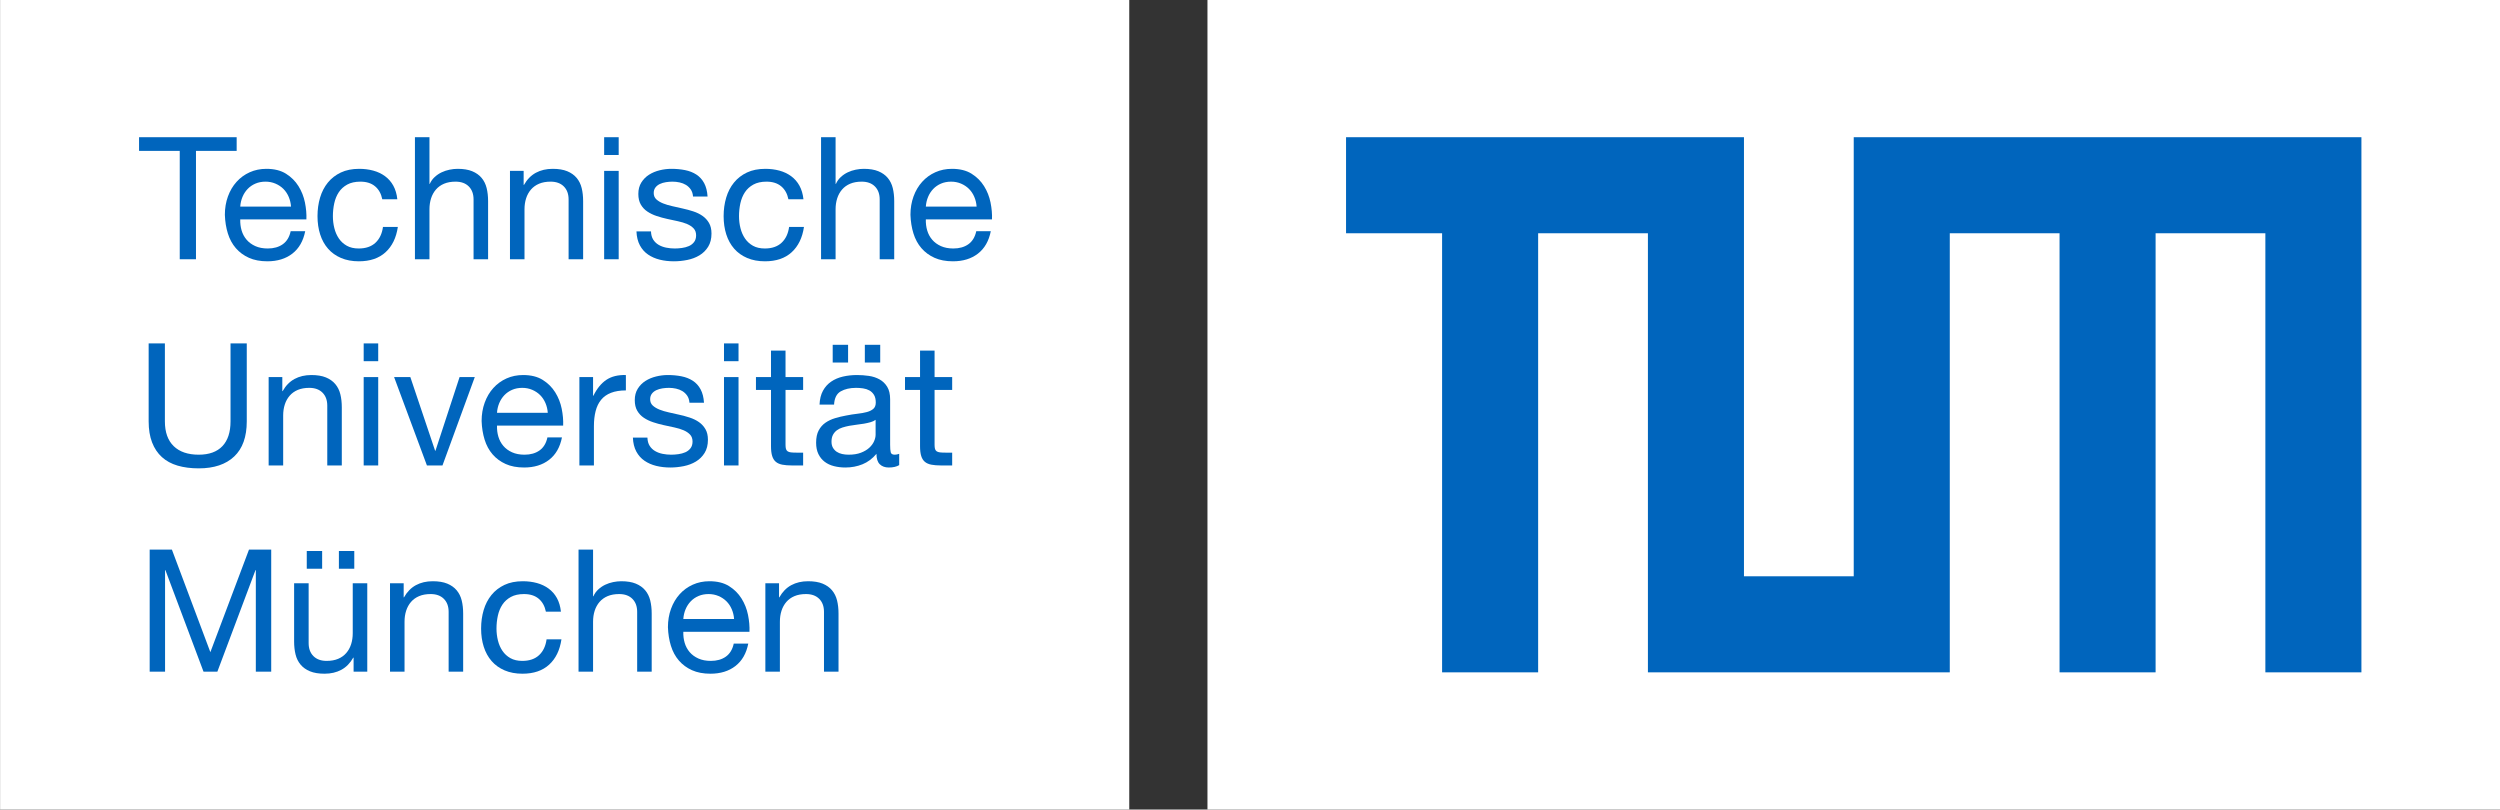
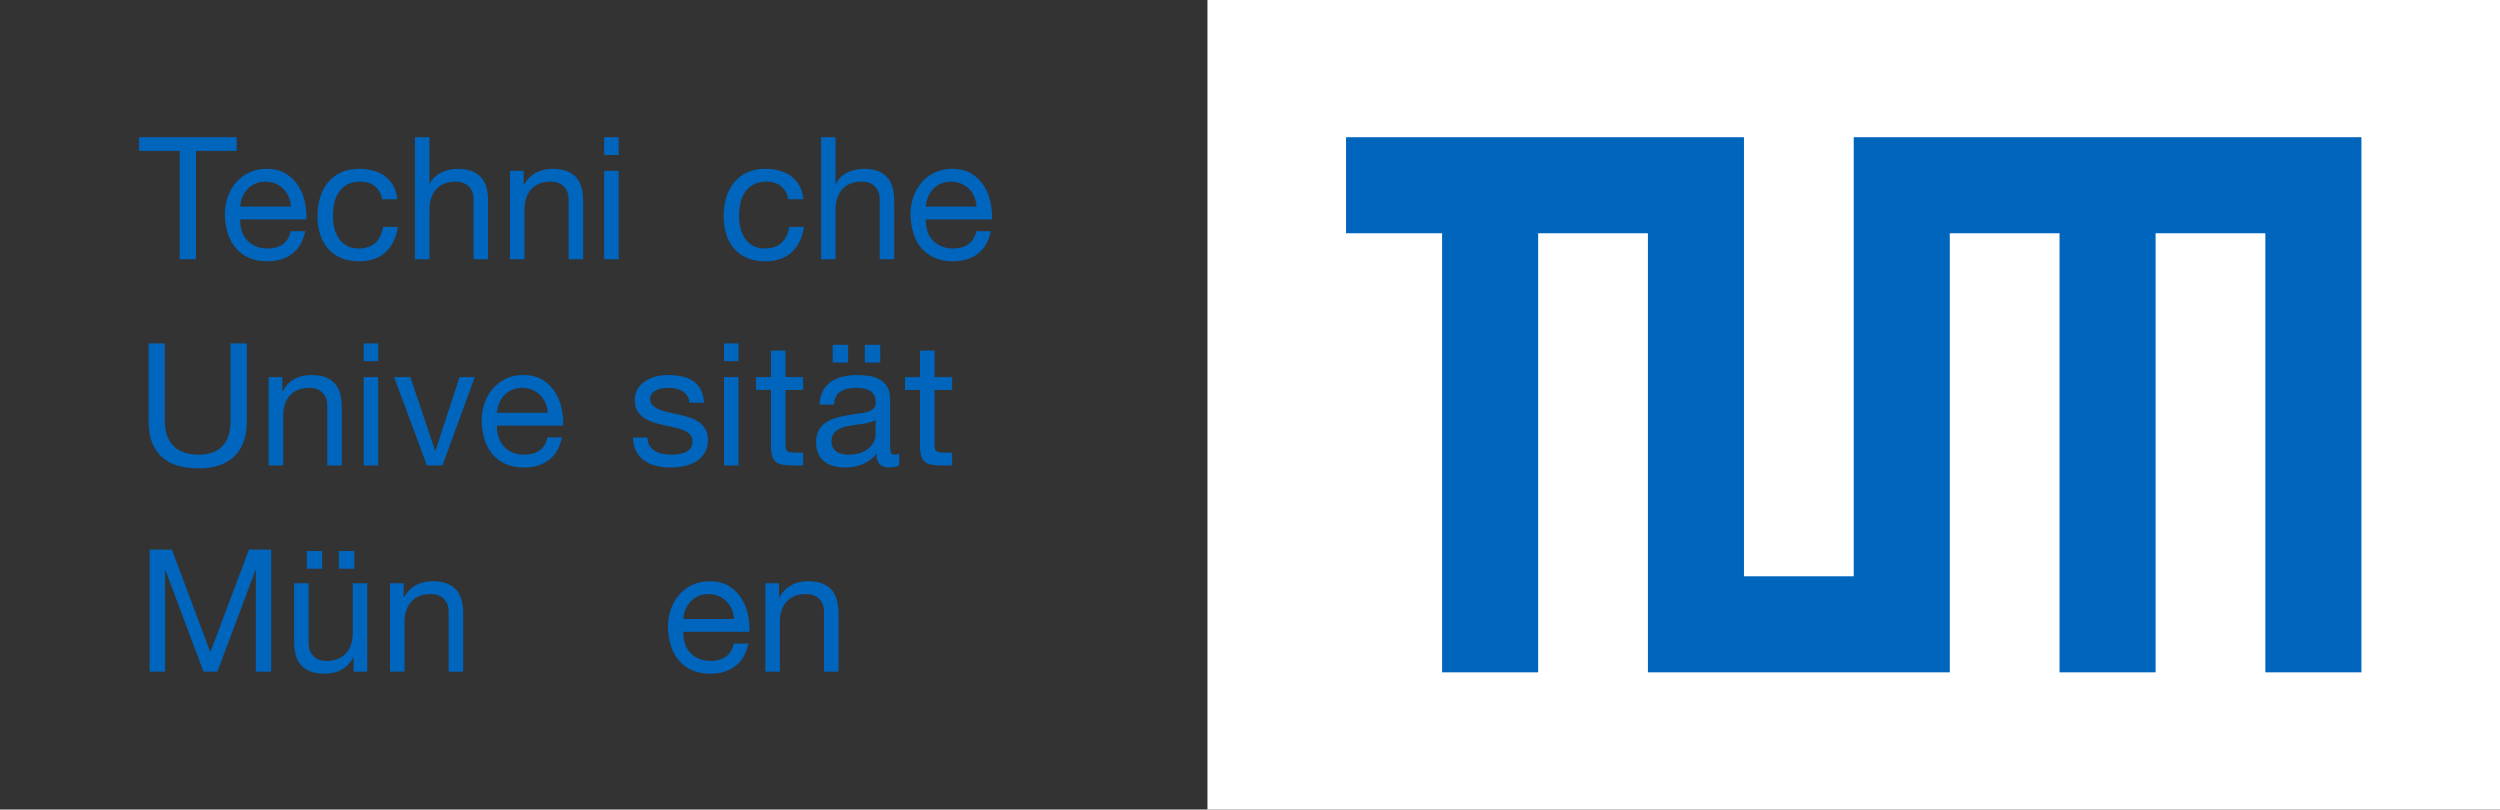
<svg xmlns="http://www.w3.org/2000/svg" width="1822px" height="590px" viewBox="0 0 1822 590" version="1.1">
  <rect x="0" y="0" width="1822" height="590" fill="#333333" stroke="none" />
  <title>TUM_Logo_extern_blau_auf_weiss_neg_RGB</title>
  <desc>Created with Sketch.</desc>
  <defs />
  <g id="Page-1" stroke="none" stroke-width="1" fill="none" fill-rule="evenodd">
    <g id="TUM_Logo_extern_DE" transform="translate(-3, -1432)">
      <g id="TUM_Logo_extern_blau_auf_weiss_neg_RGB" transform="translate(3, 1432)">
        <path d="M880,590 L1822,590 L1822,0 L880,0 L880,590 Z" id="Fill-1" fill="#FFFFFF" />
-         <path d="M0.06,590 L823,590 L823,0 L0.06,0 L0.06,590 Z" id="Fill-2" fill="#FFFFFF" />
        <path d="M1351,100 L1351,420 L1271,420 L1271,100 L981,100 L981,170 L1051,170 L1051,490 L1121,490 L1121,170 L1201,170 L1201,490 L1421,490 L1421,170 L1501,170 L1501,490 L1571,490 L1571,170 L1651,170 L1651,490 L1721,490 L1721,100 L1351,100" id="Fill-3" fill="#0065BD" />
        <path d="M130.995,109.966 L101.346,109.966 L101.346,100 L172.478,100 L172.478,109.966 L142.829,109.966 L142.829,188.946 L130.995,188.946 L130.995,109.966" id="Fill-4" fill="#0065BD" />
        <path d="M222.431,168.515 C221.016,175.659 217.895,181.098 213.068,184.835 C208.241,188.572 202.164,190.44 194.841,190.44 C189.679,190.44 185.206,189.589 181.421,187.887 C177.633,186.186 174.45,183.838 171.871,180.849 C169.29,177.859 167.355,174.289 166.065,170.136 C164.774,165.983 164.046,161.458 163.881,156.557 C163.881,151.741 164.628,147.276 166.123,143.165 C167.619,139.054 169.714,135.503 172.414,132.514 C175.112,129.524 178.31,127.199 182.006,125.538 C185.701,123.877 189.75,123.046 194.153,123.046 C199.883,123.046 204.636,124.229 208.416,126.597 C212.194,128.963 215.225,131.975 217.51,135.628 C219.793,139.284 221.371,143.269 222.244,147.587 C223.116,151.907 223.468,156.018 223.302,159.921 L175.092,159.921 C175.009,162.744 175.342,165.422 176.089,167.955 C176.836,170.489 178.039,172.731 179.702,174.682 C181.362,176.634 183.48,178.192 186.055,179.353 C188.628,180.517 191.661,181.098 195.149,181.098 C199.55,181.098 203.204,180.06 206.112,177.983 C209.018,175.908 210.927,172.751 211.842,168.515 L222.431,168.515 L222.431,168.515 Z M212.091,150.576 C211.924,148.085 211.363,145.718 210.409,143.476 C209.453,141.234 208.167,139.303 206.548,137.683 C204.928,136.065 202.997,134.777 200.755,133.822 C198.513,132.868 196.103,132.389 193.53,132.389 C190.789,132.389 188.317,132.868 186.118,133.822 C183.916,134.777 182.026,136.086 180.449,137.746 C178.871,139.408 177.625,141.338 176.712,143.539 C175.797,145.74 175.258,148.085 175.092,150.576 L212.091,150.576 L212.091,150.576 Z" id="Fill-5" fill="#0065BD" />
        <path d="M278.612,145.22 C277.78,141.152 276.015,137.995 273.317,135.753 C270.617,133.51 267.067,132.389 262.666,132.389 C258.845,132.389 255.647,133.096 253.074,134.506 C250.499,135.92 248.443,137.789 246.907,140.112 C245.37,142.439 244.27,145.117 243.606,148.147 C242.941,151.181 242.61,154.315 242.61,157.553 C242.61,160.542 242.962,163.45 243.669,166.274 C244.374,169.098 245.475,171.611 246.97,173.81 C248.464,176.012 250.396,177.777 252.762,179.104 C255.13,180.434 258.014,181.098 261.421,181.098 C266.569,181.098 270.639,179.708 273.629,176.924 C276.619,174.142 278.445,170.303 279.11,165.401 L289.948,165.401 C288.784,173.293 285.794,179.437 280.978,183.838 C276.161,188.241 269.684,190.44 261.545,190.44 C256.643,190.44 252.305,189.631 248.527,188.011 C244.747,186.392 241.592,184.13 239.059,181.222 C236.525,178.315 234.615,174.849 233.329,170.82 C232.04,166.793 231.398,162.371 231.398,157.553 C231.398,152.737 232.021,148.232 233.266,144.037 C234.512,139.844 236.401,136.188 238.935,133.074 C241.467,129.96 244.623,127.511 248.403,125.724 C252.181,123.94 256.643,123.046 261.794,123.046 C265.448,123.046 268.873,123.482 272.071,124.354 C275.267,125.226 278.113,126.578 280.604,128.402 C283.097,130.231 285.109,132.535 286.647,135.316 C288.183,138.1 289.158,141.401 289.574,145.22 L278.612,145.22" id="Fill-6" fill="#0065BD" />
        <path d="M302.404,100 L312.993,100 L312.993,134.008 L313.242,134.008 C314.07,132.098 315.254,130.439 316.792,129.026 C318.327,127.615 320.009,126.471 321.836,125.6 C323.663,124.728 325.594,124.086 327.63,123.67 C329.664,123.254 331.636,123.046 333.547,123.046 C337.782,123.046 341.311,123.628 344.136,124.789 C346.958,125.954 349.244,127.574 350.987,129.648 C352.731,131.726 353.955,134.196 354.662,137.061 C355.367,139.926 355.721,143.102 355.721,146.591 L355.721,188.946 L345.132,188.946 L345.132,145.345 C345.132,141.359 343.968,138.203 341.644,135.877 C339.318,133.552 336.12,132.389 332.052,132.389 C328.813,132.389 326.01,132.887 323.643,133.885 C321.277,134.881 319.302,136.293 317.726,138.119 C316.148,139.947 314.964,142.086 314.175,144.535 C313.385,146.986 312.993,149.664 312.993,152.57 L312.993,188.946 L302.404,188.946 L302.404,100" id="Fill-7" fill="#0065BD" />
        <path d="M371.667,124.54 L381.632,124.54 L381.632,134.755 L381.882,134.755 C384.124,130.77 387.009,127.823 390.54,125.911 C394.069,124.002 398.157,123.046 402.81,123.046 C407.045,123.046 410.574,123.628 413.399,124.789 C416.221,125.954 418.507,127.574 420.25,129.648 C421.994,131.726 423.218,134.196 423.925,137.061 C424.63,139.926 424.984,143.102 424.984,146.591 L424.984,188.946 L414.395,188.946 L414.395,145.345 C414.395,141.359 413.231,138.203 410.907,135.877 C408.581,133.552 405.383,132.389 401.315,132.389 C398.076,132.389 395.273,132.887 392.906,133.885 C390.54,134.881 388.565,136.293 386.988,138.119 C385.411,139.947 384.227,142.086 383.438,144.535 C382.648,146.986 382.256,149.664 382.256,152.57 L382.256,188.946 L371.667,188.946 L371.667,124.54" id="Fill-8" fill="#0065BD" />
        <path d="M440.307,112.956 L450.896,112.956 L450.896,100 L440.307,100 L440.307,112.956 Z M440.307,188.945 L450.896,188.945 L450.896,124.54 L440.307,124.54 L440.307,188.945 Z" id="Fill-9" fill="#0065BD" />
-         <path d="M474.437,168.64 C474.519,171.05 475.06,173.044 476.057,174.62 C477.053,176.198 478.362,177.466 479.981,178.42 C481.601,179.376 483.426,180.06 485.462,180.474 C487.496,180.892 489.592,181.098 491.753,181.098 C493.414,181.098 495.157,180.973 496.985,180.723 C498.811,180.474 500.493,180.019 502.031,179.353 C503.566,178.69 504.834,177.715 505.83,176.426 C506.827,175.139 507.325,173.499 507.325,171.505 C507.325,169.431 506.721,167.749 505.518,166.46 C504.313,165.173 502.735,164.115 500.784,163.283 C498.832,162.454 496.59,161.768 494.058,161.228 C491.523,160.689 488.929,160.128 486.272,159.546 C483.613,158.967 481.04,158.26 478.549,157.429 C476.057,156.599 473.815,155.519 471.821,154.189 C469.828,152.863 468.229,151.16 467.025,149.082 C465.821,147.008 465.219,144.432 465.219,141.359 C465.219,138.119 465.945,135.339 467.399,133.012 C468.851,130.688 470.719,128.798 473.005,127.344 C475.288,125.892 477.863,124.812 480.728,124.105 C483.593,123.4 486.437,123.046 489.262,123.046 C492.831,123.046 496.175,123.357 499.29,123.98 C502.404,124.603 505.145,125.684 507.512,127.219 C509.879,128.757 511.767,130.832 513.18,133.448 C514.591,136.065 515.422,139.324 515.672,143.227 L505.083,143.227 C504.915,141.152 504.355,139.428 503.401,138.057 C502.445,136.686 501.283,135.588 499.913,134.755 C498.542,133.927 497.004,133.324 495.303,132.95 C493.6,132.575 491.878,132.389 490.134,132.389 C488.555,132.389 486.957,132.515 485.337,132.766 C483.718,133.018 482.243,133.456 480.915,134.082 C479.586,134.709 478.505,135.567 477.676,136.654 C476.846,137.74 476.43,139.077 476.43,140.665 C476.43,142.589 477.072,144.136 478.362,145.307 C479.648,146.478 481.289,147.459 483.282,148.253 C485.275,149.047 487.517,149.717 490.009,150.26 C492.5,150.804 494.992,151.365 497.483,151.945 C500.14,152.525 502.735,153.228 505.269,154.055 C507.802,154.884 510.044,155.98 511.997,157.347 C513.947,158.714 515.526,160.43 516.73,162.498 C517.933,164.571 518.536,167.135 518.536,170.199 C518.536,174.008 517.727,177.217 516.107,179.825 C514.488,182.432 512.37,184.522 509.754,186.094 C507.138,187.667 504.189,188.785 500.909,189.448 C497.627,190.108 494.37,190.44 491.13,190.44 C487.475,190.44 484.049,190.045 480.853,189.257 C477.655,188.469 474.811,187.223 472.319,185.52 C469.828,183.819 467.835,181.577 466.34,178.792 C464.845,176.012 464.014,172.627 463.849,168.64 L474.437,168.64" id="Fill-10" fill="#0065BD" />
        <path d="M574.595,145.22 C573.764,141.152 571.999,137.995 569.3,135.753 C566.6,133.51 563.05,132.389 558.649,132.389 C554.828,132.389 551.63,133.096 549.057,134.506 C546.482,135.92 544.426,137.789 542.89,140.112 C541.353,142.439 540.254,145.117 539.589,148.147 C538.924,151.181 538.593,154.315 538.593,157.553 C538.593,160.542 538.945,163.45 539.652,166.274 C540.357,169.098 541.458,171.611 542.953,173.81 C544.448,176.012 546.379,177.777 548.745,179.104 C551.113,180.434 553.998,181.098 557.404,181.098 C562.552,181.098 566.622,179.708 569.612,176.924 C572.602,174.142 574.428,170.303 575.093,165.401 L585.931,165.401 C584.768,173.293 581.777,179.437 576.961,183.838 C572.144,188.241 565.667,190.44 557.528,190.44 C552.627,190.44 548.288,189.631 544.51,188.011 C540.731,186.392 537.575,184.13 535.043,181.222 C532.508,178.315 530.598,174.849 529.312,170.82 C528.023,166.793 527.381,162.371 527.381,157.553 C527.381,152.737 528.004,148.232 529.25,144.037 C530.495,139.844 532.384,136.188 534.918,133.074 C537.451,129.96 540.606,127.511 544.386,125.724 C548.164,123.94 552.627,123.046 557.778,123.046 C561.431,123.046 564.857,123.482 568.054,124.354 C571.25,125.226 574.097,126.578 576.588,128.402 C579.079,130.231 581.092,132.535 582.63,135.316 C584.166,138.1 585.141,141.401 585.557,145.22 L574.595,145.22" id="Fill-11" fill="#0065BD" />
        <path d="M598.387,100 L608.976,100 L608.976,134.008 L609.225,134.008 C610.053,132.098 611.237,130.439 612.775,129.026 C614.31,127.615 615.992,126.471 617.82,125.6 C619.645,124.728 621.577,124.086 623.613,123.67 C625.647,123.254 627.619,123.046 629.53,123.046 C633.765,123.046 637.294,123.628 640.119,124.789 C642.941,125.954 645.227,127.574 646.971,129.648 C648.714,131.726 649.938,134.196 650.645,137.061 C651.35,139.926 651.705,143.102 651.705,146.591 L651.705,188.946 L641.116,188.946 L641.116,145.345 C641.116,141.359 639.951,138.203 637.627,135.877 C635.301,133.552 632.104,132.389 628.035,132.389 C624.797,132.389 621.994,132.887 619.626,133.885 C617.26,134.881 615.285,136.293 613.709,138.119 C612.131,139.947 610.947,142.086 610.158,144.535 C609.368,146.986 608.976,149.664 608.976,152.57 L608.976,188.946 L598.387,188.946 L598.387,100" id="Fill-12" fill="#0065BD" />
        <path d="M722.088,168.515 C720.674,175.659 717.553,181.098 712.726,184.835 C707.899,188.572 701.822,190.44 694.499,190.44 C689.337,190.44 684.864,189.589 681.078,187.887 C677.29,186.186 674.108,183.838 671.529,180.849 C668.948,177.859 667.013,174.289 665.723,170.136 C664.432,165.983 663.704,161.458 663.539,156.557 C663.539,151.741 664.286,147.276 665.78,143.165 C667.276,139.054 669.372,135.503 672.072,132.514 C674.769,129.524 677.967,127.199 681.664,125.538 C685.358,123.877 689.408,123.046 693.81,123.046 C699.541,123.046 704.294,124.229 708.074,126.597 C711.852,128.963 714.882,131.975 717.168,135.628 C719.45,139.284 721.029,143.269 721.902,147.587 C722.774,151.907 723.126,156.018 722.96,159.921 L674.75,159.921 C674.666,162.744 674.999,165.422 675.747,167.955 C676.494,170.489 677.697,172.731 679.36,174.682 C681.02,176.634 683.138,178.192 685.713,179.353 C688.286,180.517 691.318,181.098 694.807,181.098 C699.207,181.098 702.861,180.06 705.769,177.983 C708.675,175.908 710.585,172.751 711.5,168.515 L722.088,168.515 L722.088,168.515 Z M711.748,150.576 C711.582,148.085 711.02,145.718 710.067,143.476 C709.111,141.234 707.825,139.303 706.205,137.683 C704.585,136.065 702.654,134.777 700.413,133.822 C698.171,132.868 695.761,132.389 693.187,132.389 C690.447,132.389 687.975,132.868 685.775,133.822 C683.574,134.777 681.683,136.086 680.107,137.746 C678.528,139.408 677.283,141.338 676.369,143.539 C675.455,145.74 674.915,148.085 674.75,150.576 L711.748,150.576 L711.748,150.576 Z" id="Fill-13" fill="#0065BD" />
        <path d="M179.844,307.086 C179.844,318.38 176.791,326.914 170.687,332.685 C164.583,338.459 155.966,341.344 144.838,341.344 C139.108,341.344 133.979,340.678 129.453,339.35 C124.925,338.022 121.107,335.946 117.992,333.122 C114.878,330.298 112.49,326.728 110.829,322.408 C109.167,318.09 108.338,312.983 108.338,307.086 L108.338,250.28 L120.172,250.28 L120.172,307.086 C120.172,314.976 122.31,320.997 126.588,325.148 C130.864,329.302 136.947,331.378 144.838,331.378 C152.394,331.378 158.146,329.302 162.092,325.148 C166.035,320.997 168.009,314.976 168.009,307.086 L168.009,250.28 L179.844,250.28 L179.844,307.086" id="Fill-14" fill="#0065BD" />
        <path d="M195.787,274.82 L205.752,274.82 L205.752,285.035 L206.002,285.035 C208.244,281.05 211.129,278.103 214.66,276.191 C218.189,274.281 222.278,273.326 226.931,273.326 C231.165,273.326 234.694,273.908 237.519,275.069 C240.342,276.234 242.627,277.854 244.371,279.928 C246.114,282.005 247.339,284.475 248.046,287.341 C248.75,290.206 249.105,293.382 249.105,296.87 L249.105,339.226 L238.516,339.226 L238.516,295.625 C238.516,291.638 237.352,288.483 235.028,286.157 C232.702,283.832 229.504,282.669 225.435,282.669 C222.197,282.669 219.394,283.167 217.027,284.164 C214.66,285.161 212.686,286.573 211.109,288.399 C209.531,290.227 208.348,292.366 207.559,294.815 C206.769,297.265 206.376,299.944 206.376,302.85 L206.376,339.226 L195.787,339.226 L195.787,274.82" id="Fill-15" fill="#0065BD" />
        <path d="M265.05,263.236 L275.639,263.236 L275.639,250.28 L265.05,250.28 L265.05,263.236 Z M265.05,339.225 L275.639,339.225 L275.639,274.82 L265.05,274.82 L265.05,339.225 Z" id="Fill-16" fill="#0065BD" />
        <path d="M322.476,339.226 L311.14,339.226 L287.221,274.82 L299.056,274.82 L317.119,328.512 L317.368,328.512 L334.934,274.82 L346.021,274.82 L322.476,339.226" id="Fill-17" fill="#0065BD" />
        <path d="M409.553,318.795 C408.139,325.939 405.018,331.378 400.191,335.114 C395.364,338.852 389.287,340.72 381.964,340.72 C376.802,340.72 372.329,339.869 368.543,338.167 C364.755,336.466 361.573,334.118 358.994,331.129 C356.412,328.139 354.478,324.569 353.188,320.416 C351.897,316.263 351.169,311.738 351.004,306.837 C351.004,302.021 351.751,297.556 353.246,293.445 C354.741,289.334 356.837,285.783 359.537,282.793 C362.235,279.804 365.432,277.479 369.129,275.818 C372.823,274.157 376.873,273.326 381.275,273.326 C387.006,273.326 391.759,274.509 395.539,276.877 C399.317,279.243 402.348,282.255 404.633,285.908 C406.915,289.564 408.494,293.549 409.367,297.867 C410.239,302.187 410.591,306.298 410.425,310.2 L362.215,310.2 C362.131,313.024 362.464,315.702 363.212,318.235 C363.959,320.769 365.162,323.011 366.825,324.962 C368.485,326.914 370.603,328.472 373.178,329.633 C375.751,330.797 378.783,331.378 382.272,331.378 C386.673,331.378 390.326,330.34 393.234,328.263 C396.14,326.188 398.05,323.031 398.965,318.795 L409.553,318.795 L409.553,318.795 Z M399.214,300.856 C399.047,298.365 398.486,295.998 397.532,293.756 C396.576,291.514 395.29,289.583 393.671,287.963 C392.051,286.344 390.12,285.057 387.878,284.102 C385.636,283.148 383.226,282.669 380.652,282.669 C377.912,282.669 375.44,283.148 373.24,284.102 C371.039,285.057 369.149,286.366 367.572,288.025 C365.993,289.688 364.748,291.618 363.834,293.819 C362.92,296.02 362.381,298.365 362.215,300.856 L399.214,300.856 L399.214,300.856 Z" id="Fill-18" fill="#0065BD" />
-         <path d="M422.258,274.82 L432.224,274.82 L432.224,288.399 L432.473,288.399 C435.047,283.167 438.204,279.306 441.94,276.814 C445.678,274.322 450.412,273.16 456.142,273.326 L456.142,284.537 C451.906,284.537 448.293,285.119 445.304,286.282 C442.314,287.445 439.905,289.147 438.079,291.389 C436.251,293.631 434.922,296.372 434.093,299.611 C433.261,302.85 432.847,306.505 432.847,310.573 L432.847,339.226 L422.258,339.226 L422.258,274.82" id="Fill-19" fill="#0065BD" />
        <path d="M471.837,318.92 C471.919,321.33 472.46,323.324 473.457,324.899 C474.453,326.478 475.761,327.746 477.381,328.7 C479,329.655 480.826,330.34 482.862,330.754 C484.896,331.171 486.992,331.378 489.153,331.378 C490.814,331.378 492.557,331.252 494.385,331.003 C496.211,330.754 497.893,330.298 499.431,329.633 C500.966,328.97 502.234,327.995 503.23,326.706 C504.226,325.419 504.724,323.778 504.724,321.785 C504.724,319.711 504.121,318.029 502.918,316.74 C501.713,315.453 500.135,314.395 498.184,313.563 C496.232,312.734 493.99,312.048 491.458,311.508 C488.923,310.969 486.329,310.408 483.672,309.826 C481.013,309.246 478.44,308.54 475.949,307.708 C473.457,306.879 471.215,305.798 469.221,304.469 C467.228,303.142 465.628,301.439 464.425,299.362 C463.22,297.288 462.619,294.712 462.619,291.638 C462.619,288.399 463.345,285.618 464.799,283.292 C466.251,280.968 468.119,279.078 470.405,277.624 C472.688,276.172 475.263,275.091 478.128,274.385 C480.993,273.68 483.837,273.326 486.662,273.326 C490.231,273.326 493.575,273.637 496.69,274.26 C499.804,274.883 502.545,275.963 504.912,277.499 C507.278,279.037 509.167,281.111 510.579,283.728 C511.991,286.344 512.822,289.604 513.072,293.507 L502.483,293.507 C502.315,291.432 501.755,289.707 500.801,288.337 C499.845,286.966 498.683,285.867 497.312,285.035 C495.942,284.207 494.404,283.604 492.703,283.23 C491,282.855 489.278,282.669 487.534,282.669 C485.955,282.669 484.357,282.795 482.737,283.046 C481.118,283.297 479.643,283.736 478.315,284.362 C476.986,284.989 475.905,285.847 475.076,286.933 C474.245,288.02 473.83,289.357 473.83,290.945 C473.83,292.868 474.472,294.416 475.761,295.586 C477.048,296.757 478.689,297.738 480.682,298.533 C482.675,299.327 484.917,299.997 487.409,300.539 C489.9,301.084 492.392,301.645 494.883,302.225 C497.54,302.804 500.135,303.507 502.669,304.335 C505.202,305.164 507.443,306.26 509.397,307.626 C511.347,308.993 512.926,310.71 514.13,312.778 C515.333,314.85 515.936,317.415 515.936,320.479 C515.936,324.288 515.127,327.496 513.507,330.104 C511.888,332.712 509.77,334.802 507.154,336.374 C504.538,337.947 501.589,339.065 498.309,339.728 C495.027,340.388 491.769,340.72 488.53,340.72 C484.875,340.72 481.449,340.325 478.253,339.536 C475.055,338.749 472.211,337.503 469.719,335.8 C467.228,334.099 465.235,331.857 463.74,329.072 C462.245,326.292 461.414,322.906 461.249,318.92 L471.837,318.92" id="Fill-20" fill="#0065BD" />
        <path d="M527.647,263.236 L538.236,263.236 L538.236,250.28 L527.647,250.28 L527.647,263.236 Z M527.647,339.225 L538.236,339.225 L538.236,274.82 L527.647,274.82 L527.647,339.225 Z" id="Fill-21" fill="#0065BD" />
        <path d="M572.491,274.82 L585.323,274.82 L585.323,284.164 L572.491,284.164 L572.491,324.152 C572.491,325.397 572.594,326.394 572.803,327.141 C573.009,327.89 573.404,328.472 573.987,328.886 C574.566,329.302 575.376,329.571 576.416,329.696 C577.453,329.82 578.802,329.882 580.464,329.882 L585.323,329.882 L585.323,339.226 L577.225,339.226 C574.485,339.226 572.137,339.038 570.186,338.666 C568.234,338.291 566.656,337.605 565.453,336.609 C564.248,335.613 563.354,334.201 562.774,332.374 C562.193,330.548 561.902,328.139 561.902,325.148 L561.902,284.164 L550.94,284.164 L550.94,274.82 L561.902,274.82 L561.902,255.512 L572.491,255.512 L572.491,274.82" id="Fill-22" fill="#0065BD" />
        <path d="M655.332,338.976 C653.42,340.139 650.888,340.72 647.732,340.72 C644.992,340.72 642.812,339.93 641.192,338.354 C639.573,336.777 638.763,334.242 638.763,330.754 C635.854,334.242 632.472,336.777 628.61,338.354 C624.748,339.93 620.575,340.72 616.091,340.72 C613.182,340.72 610.422,340.388 607.806,339.724 C605.19,339.059 602.927,338.001 601.017,336.547 C599.105,335.095 597.591,333.226 596.47,330.942 C595.349,328.658 594.788,325.896 594.788,322.657 C594.788,319.004 595.411,316.014 596.657,313.688 C597.902,311.364 599.542,309.496 601.578,308.082 C603.611,306.671 605.938,305.572 608.554,304.781 C611.17,303.992 613.849,303.348 616.589,302.85 C619.495,302.27 622.257,301.833 624.873,301.542 C627.489,301.252 629.794,300.837 631.787,300.296 C633.78,299.757 635.356,298.969 636.521,297.929 C637.682,296.892 638.264,295.376 638.264,293.382 C638.264,291.058 637.829,289.189 636.956,287.776 C636.084,286.366 634.963,285.284 633.594,284.537 C632.223,283.79 630.685,283.292 628.984,283.042 C627.281,282.793 625.599,282.669 623.938,282.669 C619.455,282.669 615.717,283.521 612.727,285.223 C609.737,286.926 608.117,290.143 607.868,294.878 L597.279,294.878 C597.446,290.89 598.277,287.527 599.771,284.786 C601.266,282.046 603.259,279.825 605.751,278.122 C608.242,276.421 611.108,275.195 614.347,274.447 C617.585,273.7 620.99,273.326 624.562,273.326 C627.467,273.326 630.354,273.534 633.22,273.949 C636.084,274.365 638.68,275.216 641.006,276.502 C643.329,277.791 645.198,279.598 646.611,281.921 C648.022,284.247 648.729,287.278 648.729,291.016 L648.729,324.152 C648.729,326.643 648.872,328.472 649.165,329.633 C649.455,330.797 650.43,331.378 652.092,331.378 C653.089,331.378 654.167,331.171 655.332,330.754 L655.332,338.976 L655.332,338.976 Z M638.14,305.964 C637.144,306.711 635.898,307.294 634.403,307.708 C632.908,308.124 631.329,308.477 629.67,308.768 C628.007,309.059 626.243,309.308 624.375,309.515 C622.506,309.723 620.7,309.994 618.956,310.324 C617.212,310.657 615.55,311.071 613.973,311.569 C612.394,312.069 611.024,312.753 609.862,313.626 C608.698,314.497 607.764,315.599 607.059,316.926 C606.353,318.257 606,319.917 606,321.91 C606,323.654 606.353,325.129 607.059,326.332 C607.764,327.537 608.678,328.512 609.799,329.26 C610.92,330.007 612.229,330.548 613.724,330.88 C615.219,331.212 616.795,331.378 618.457,331.378 C621.945,331.378 624.936,330.901 627.427,329.945 C629.919,328.991 631.952,327.786 633.53,326.332 C635.107,324.88 636.272,323.301 637.019,321.598 C637.766,319.897 638.14,318.297 638.14,316.802 L638.14,305.964 L638.14,305.964 Z M606.872,264.232 L618.084,264.232 L618.084,251.276 L606.872,251.276 L606.872,264.232 Z M630.292,264.232 L641.504,264.232 L641.504,251.276 L630.292,251.276 L630.292,264.232 Z" id="Fill-23" fill="#0065BD" />
        <path d="M681.116,274.82 L693.947,274.82 L693.947,284.164 L681.116,284.164 L681.116,324.152 C681.116,325.397 681.219,326.394 681.428,327.141 C681.634,327.89 682.029,328.472 682.611,328.886 C683.19,329.302 684.001,329.571 685.04,329.696 C686.078,329.82 687.426,329.882 689.089,329.882 L693.947,329.882 L693.947,339.226 L685.849,339.226 C683.11,339.226 680.761,339.038 678.811,338.666 C676.859,338.291 675.28,337.605 674.078,336.609 C672.873,335.613 671.979,334.201 671.399,332.374 C670.818,330.548 670.527,328.139 670.527,325.148 L670.527,284.164 L659.565,284.164 L659.565,274.82 L670.527,274.82 L670.527,255.512 L681.116,255.512 L681.116,274.82" id="Fill-24" fill="#0065BD" />
        <path d="M109.085,400.559 L125.28,400.559 L153.309,475.305 L181.463,400.559 L197.658,400.559 L197.658,489.505 L186.446,489.505 L186.446,415.509 L186.197,415.509 L158.416,489.505 L148.326,489.505 L120.546,415.509 L120.297,415.509 L120.297,489.505 L109.085,489.505 L109.085,400.559" id="Fill-25" fill="#0065BD" />
        <path d="M267.667,489.505 L257.701,489.505 L257.701,479.29 L257.452,479.29 C255.209,483.277 252.323,486.225 248.794,488.134 C245.263,490.044 241.173,491 236.523,491 C232.287,491 228.757,490.419 225.934,489.256 C223.11,488.094 220.827,486.475 219.082,484.398 C217.338,482.323 216.112,479.85 215.407,476.986 C214.701,474.121 214.349,470.944 214.349,467.456 L214.349,425.1 L224.938,425.1 L224.938,468.702 C224.938,472.688 226.099,475.845 228.425,478.169 C230.749,480.495 233.948,481.658 238.018,481.658 C241.257,481.658 244.06,481.16 246.426,480.162 C248.794,479.166 250.765,477.755 252.344,475.926 C253.921,474.102 255.104,471.962 255.894,469.512 C256.683,467.063 257.078,464.385 257.078,461.476 L257.078,425.1 L267.667,425.1 L267.667,489.505 L267.667,489.505 Z M223.567,414.512 L234.779,414.512 L234.779,401.556 L223.567,401.556 L223.567,414.512 Z M246.987,414.512 L258.199,414.512 L258.199,401.556 L246.987,401.556 L246.987,414.512 Z" id="Fill-26" fill="#0065BD" />
        <path d="M284.235,425.1 L294.2,425.1 L294.2,435.315 L294.45,435.315 C296.692,431.329 299.577,428.383 303.108,426.471 C306.637,424.561 310.725,423.605 315.378,423.605 C319.613,423.605 323.142,424.188 325.967,425.349 C328.789,426.513 331.075,428.134 332.818,430.208 C334.562,432.285 335.786,434.755 336.493,437.621 C337.198,440.485 337.552,443.662 337.552,447.15 L337.552,489.505 L326.963,489.505 L326.963,445.905 C326.963,441.918 325.799,438.763 323.475,436.437 C321.149,434.112 317.951,432.949 313.883,432.949 C310.644,432.949 307.842,433.447 305.474,434.444 C303.108,435.441 301.133,436.853 299.557,438.679 C297.979,440.507 296.795,442.646 296.006,445.095 C295.216,447.545 294.824,450.224 294.824,453.13 L294.824,489.505 L284.235,489.505 L284.235,425.1" id="Fill-27" fill="#0065BD" />
-         <path d="M397.846,445.779 C397.014,441.712 395.249,438.554 392.551,436.312 C389.851,434.07 386.301,432.949 381.9,432.949 C378.079,432.949 374.881,433.655 372.308,435.066 C369.733,436.479 367.677,438.349 366.141,440.672 C364.604,442.999 363.504,445.677 362.84,448.707 C362.175,451.74 361.843,454.874 361.843,458.113 C361.843,461.102 362.196,464.01 362.903,466.833 C363.608,469.657 364.709,472.171 366.204,474.37 C367.698,476.571 369.629,478.336 371.996,479.664 C374.363,480.993 377.248,481.658 380.655,481.658 C385.803,481.658 389.872,480.267 392.862,477.484 C395.853,474.702 397.679,470.862 398.344,465.96 L409.182,465.96 C408.018,473.853 405.028,479.997 400.212,484.398 C395.395,488.801 388.917,491 380.779,491 C375.877,491 371.539,490.191 367.761,488.571 C363.981,486.952 360.826,484.689 358.293,481.781 C355.759,478.875 353.849,475.409 352.563,471.38 C351.274,467.353 350.632,462.931 350.632,458.113 C350.632,453.297 351.255,448.792 352.5,444.597 C353.746,440.403 355.635,436.748 358.169,433.633 C360.701,430.519 363.857,428.071 367.637,426.284 C371.415,424.499 375.877,423.605 381.028,423.605 C384.682,423.605 388.107,424.042 391.305,424.914 C394.501,425.785 397.347,427.137 399.838,428.962 C402.33,430.791 404.342,433.094 405.881,435.876 C407.417,438.66 408.392,441.961 408.808,445.779 L397.846,445.779" id="Fill-28" fill="#0065BD" />
-         <path d="M421.638,400.559 L432.226,400.559 L432.226,434.568 L432.476,434.568 C433.304,432.658 434.488,430.998 436.026,429.586 C437.561,428.174 439.243,427.031 441.071,426.16 C442.896,425.287 444.827,424.645 446.863,424.229 C448.898,423.814 450.869,423.605 452.781,423.605 C457.016,423.605 460.545,424.188 463.37,425.349 C466.192,426.513 468.477,428.134 470.221,430.208 C471.965,432.285 473.189,434.755 473.896,437.621 C474.601,440.485 474.955,443.662 474.955,447.15 L474.955,489.505 L464.366,489.505 L464.366,445.905 C464.366,441.918 463.202,438.763 460.878,436.437 C458.552,434.112 455.354,432.949 451.286,432.949 C448.047,432.949 445.244,433.447 442.877,434.444 C440.51,435.441 438.536,436.853 436.959,438.679 C435.382,440.507 434.198,442.646 433.409,445.095 C432.619,447.545 432.226,450.224 432.226,453.13 L432.226,489.505 L421.638,489.505 L421.638,400.559" id="Fill-29" fill="#0065BD" />
        <path d="M545.339,469.075 C543.924,476.219 540.804,481.658 535.976,485.394 C531.15,489.132 525.073,491 517.749,491 C512.588,491 508.115,490.148 504.329,488.447 C500.541,486.746 497.359,484.398 494.78,481.409 C492.198,478.418 490.263,474.849 488.973,470.695 C487.683,466.543 486.954,462.017 486.789,457.116 C486.789,452.3 487.537,447.836 489.031,443.725 C490.527,439.614 492.623,436.062 495.323,433.073 C498.02,430.084 501.218,427.759 504.915,426.097 C508.609,424.437 512.658,423.605 517.061,423.605 C522.792,423.605 527.545,424.789 531.325,427.157 C535.103,429.523 538.133,432.535 540.419,436.188 C542.701,439.843 544.28,443.829 545.153,448.147 C546.024,452.467 546.377,456.578 546.211,460.48 L498.001,460.48 C497.917,463.303 498.25,465.982 498.997,468.515 C499.744,471.049 500.948,473.291 502.61,475.242 C504.271,477.194 506.388,478.751 508.963,479.913 C511.536,481.077 514.569,481.658 518.058,481.658 C522.458,481.658 526.112,480.62 529.02,478.543 C531.926,476.468 533.836,473.311 534.75,469.075 L545.339,469.075 L545.339,469.075 Z M534.999,451.136 C534.832,448.645 534.271,446.277 533.317,444.036 C532.362,441.794 531.075,439.863 529.456,438.243 C527.836,436.624 525.905,435.336 523.663,434.381 C521.421,433.428 519.011,432.949 516.438,432.949 C513.697,432.949 511.226,433.428 509.026,434.381 C506.825,435.336 504.934,436.646 503.358,438.305 C501.779,439.968 500.533,441.898 499.62,444.098 C498.706,446.3 498.166,448.645 498.001,451.136 L534.999,451.136 L534.999,451.136 Z" id="Fill-30" fill="#0065BD" />
        <path d="M557.795,425.1 L567.76,425.1 L567.76,435.315 L568.01,435.315 C570.252,431.329 573.137,428.383 576.668,426.471 C580.197,424.561 584.286,423.605 588.938,423.605 C593.173,423.605 596.702,424.188 599.527,425.349 C602.35,426.513 604.635,428.134 606.378,430.208 C608.122,432.285 609.346,434.755 610.053,437.621 C610.758,440.485 611.112,443.662 611.112,447.15 L611.112,489.505 L600.524,489.505 L600.524,445.905 C600.524,441.918 599.359,438.763 597.035,436.437 C594.709,434.112 591.512,432.949 587.443,432.949 C584.205,432.949 581.401,433.447 579.034,434.444 C576.668,435.441 574.693,436.853 573.117,438.679 C571.539,440.507 570.355,442.646 569.566,445.095 C568.777,447.545 568.384,450.224 568.384,453.13 L568.384,489.505 L557.795,489.505 L557.795,425.1" id="Fill-31" fill="#0065BD" />
      </g>
    </g>
  </g>
</svg>